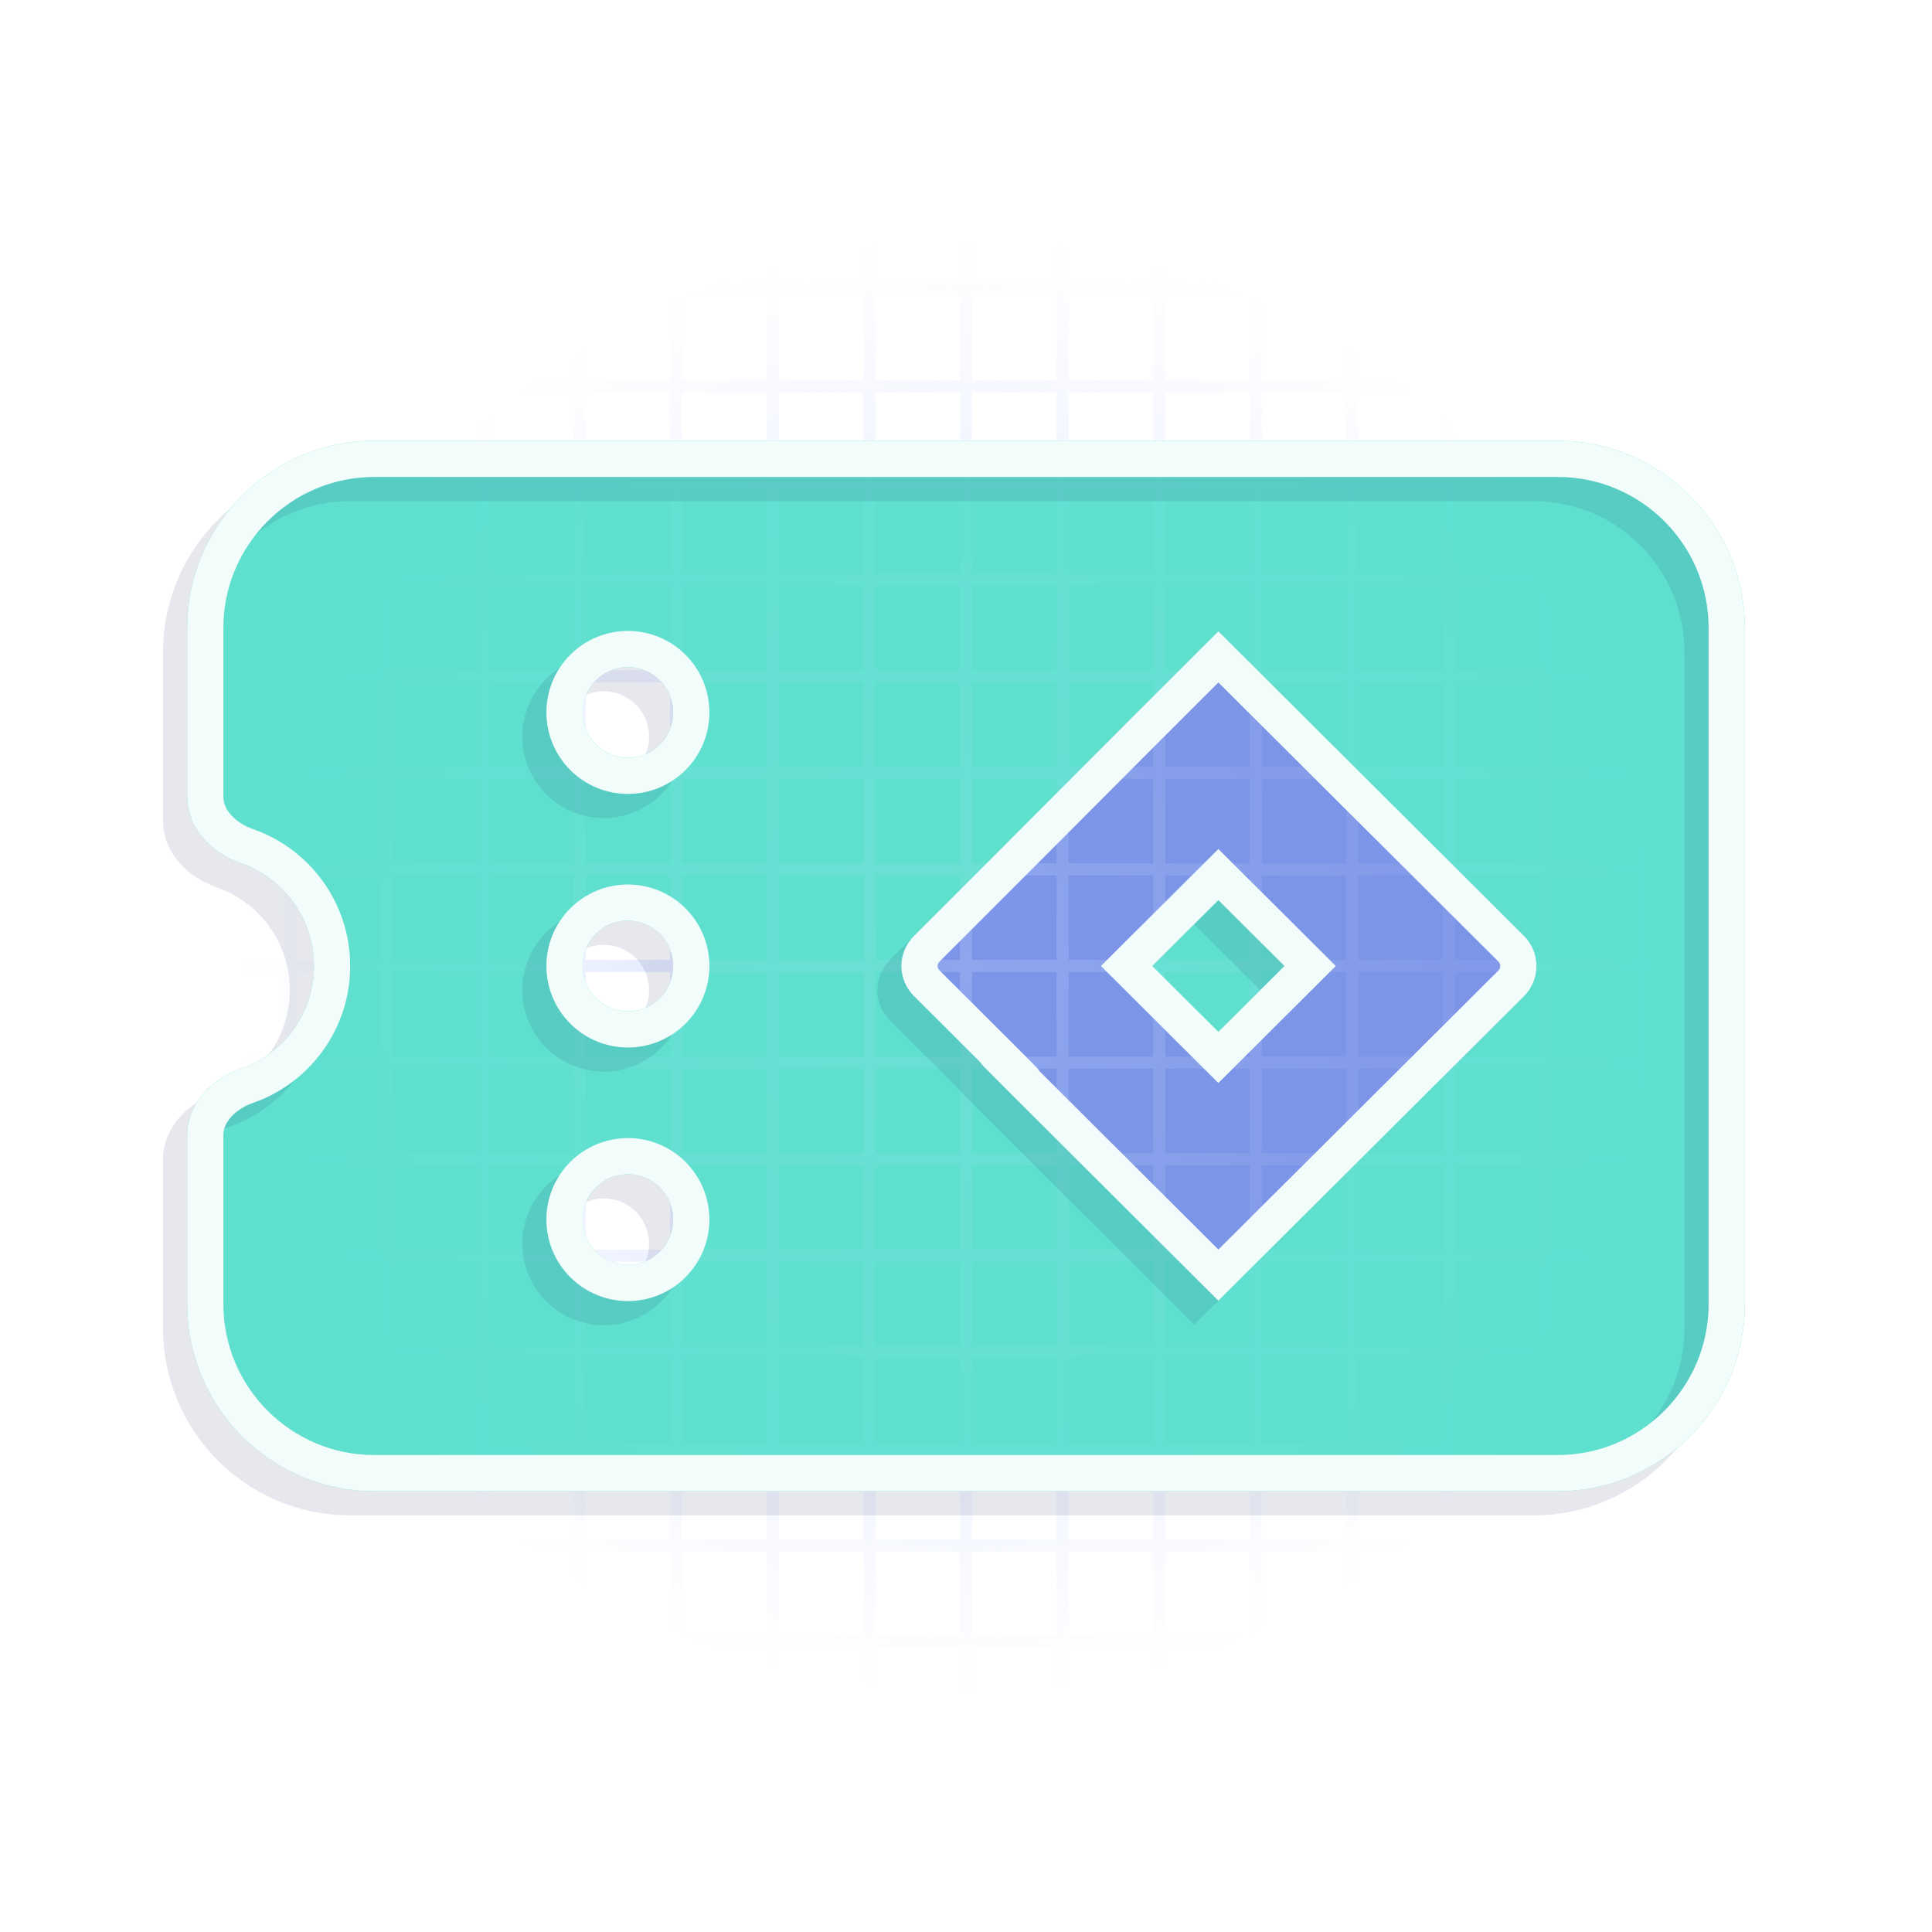
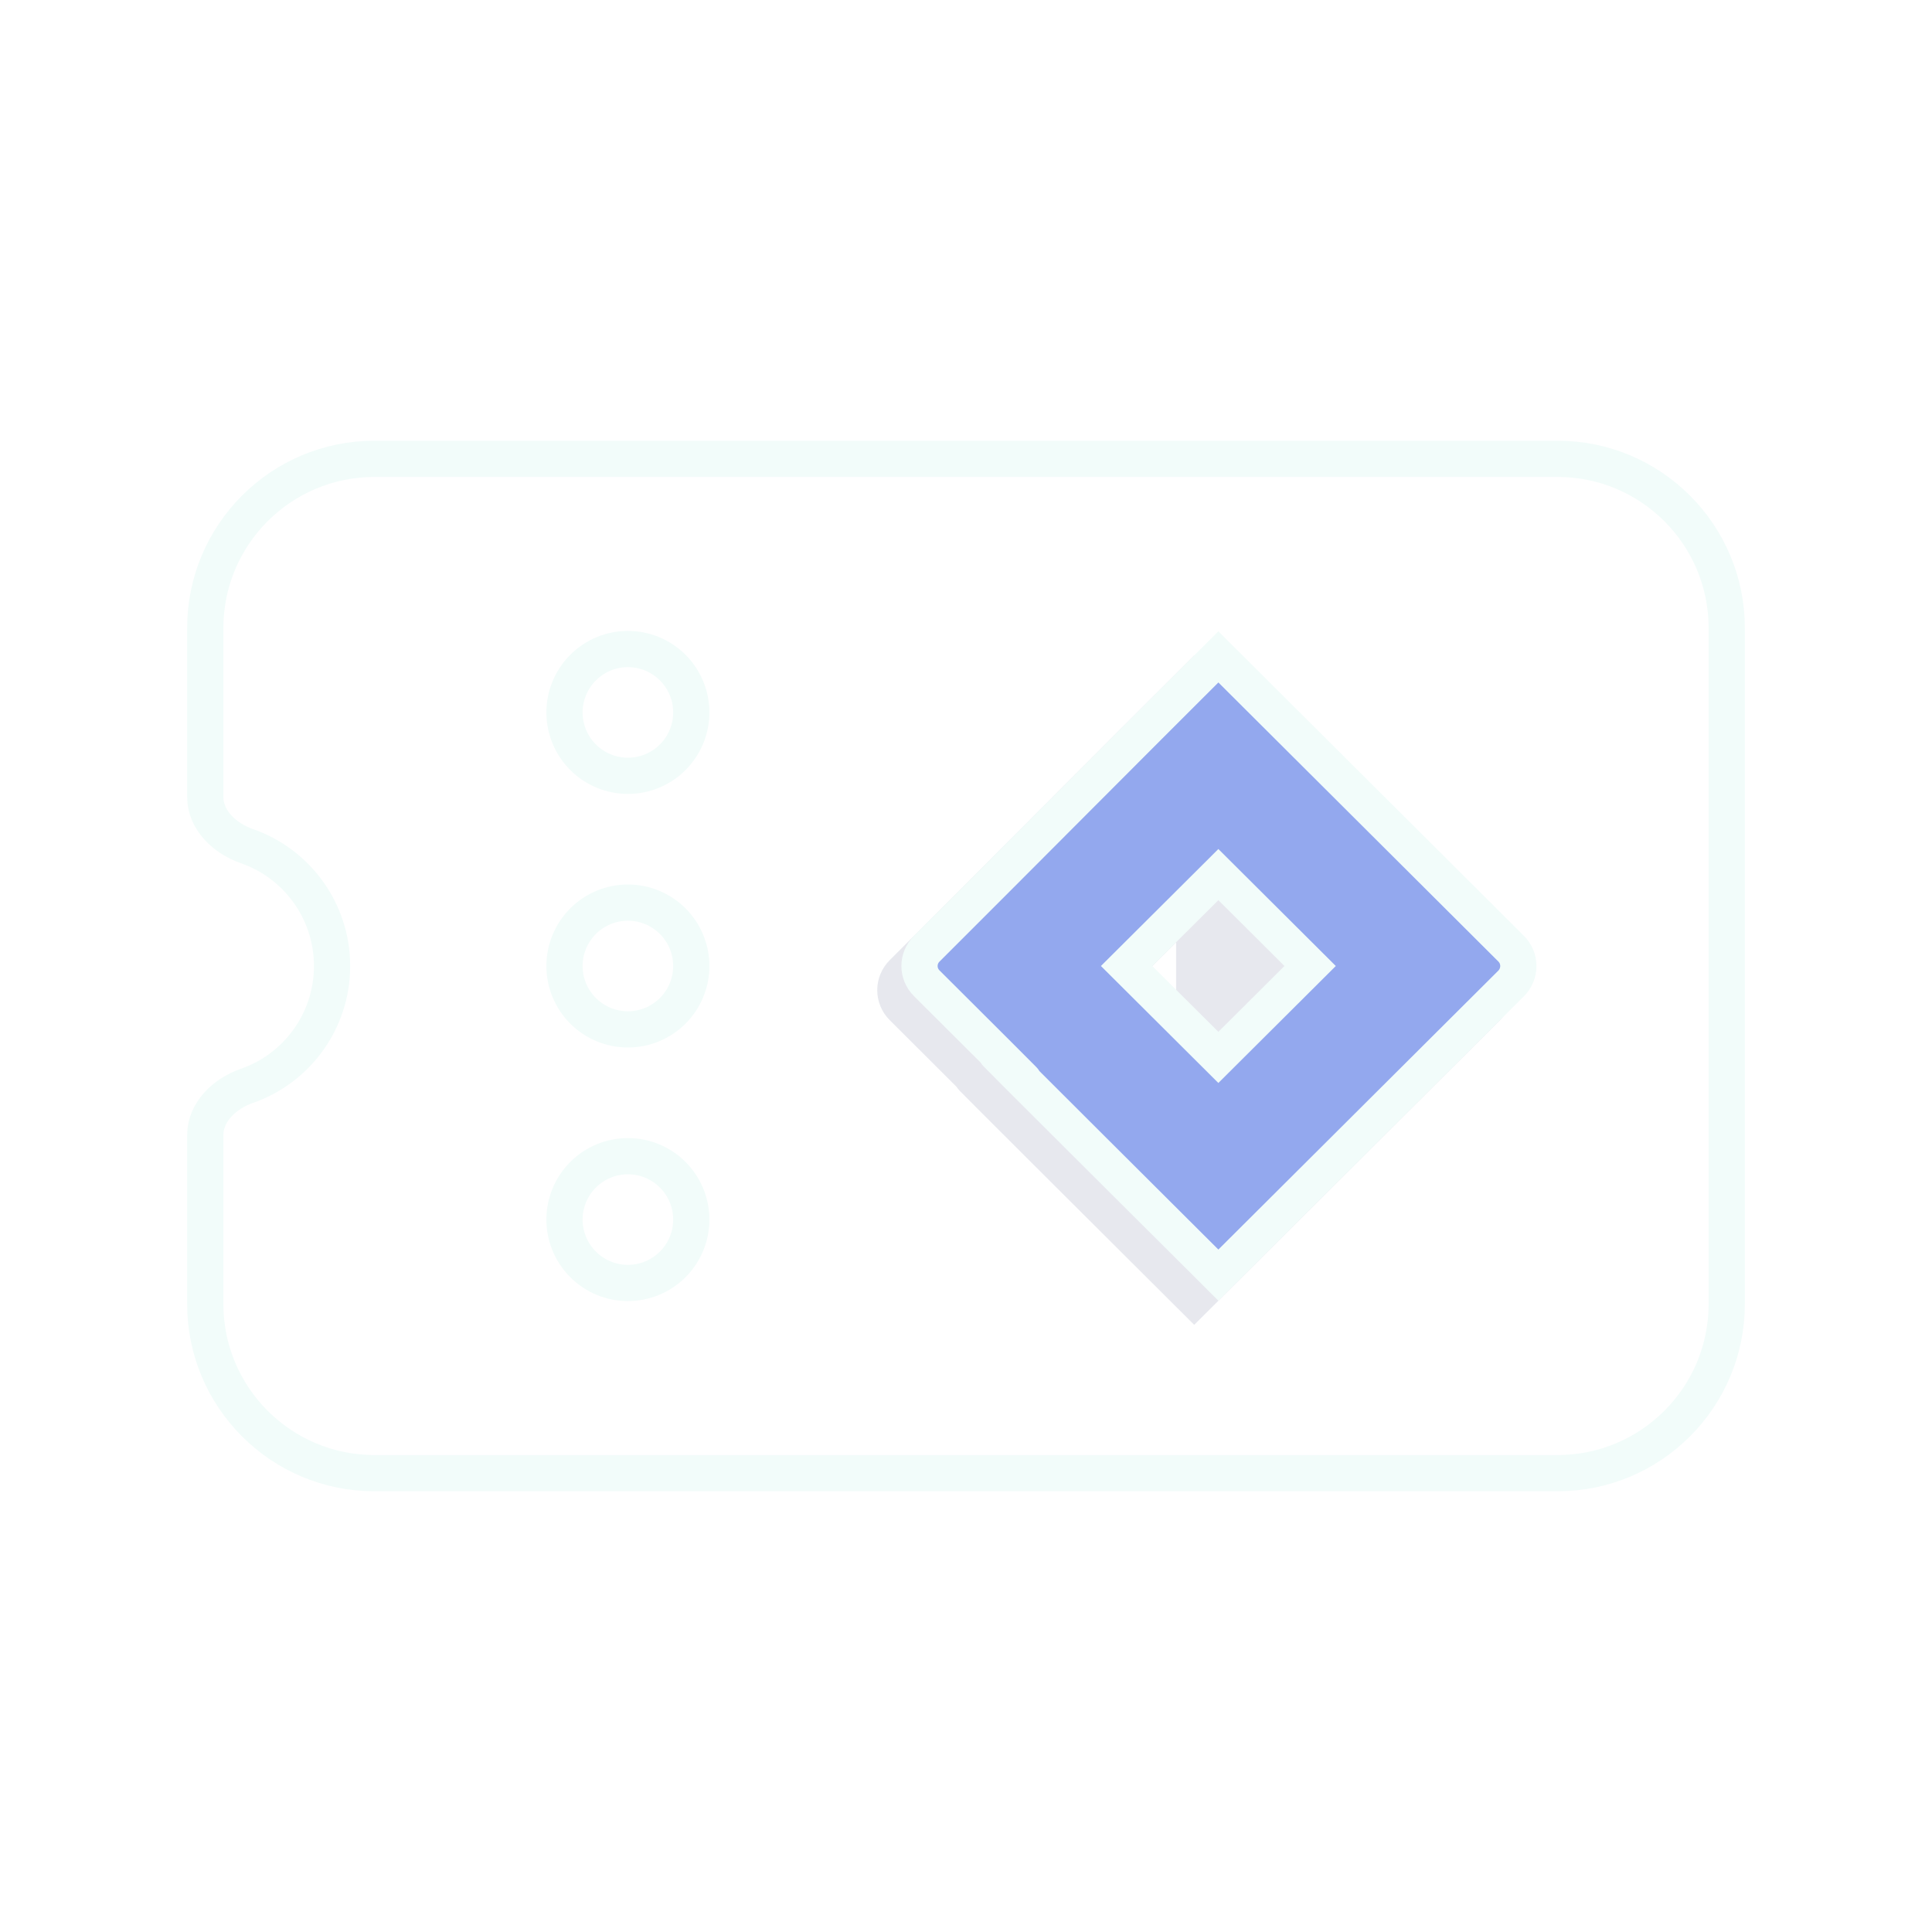
<svg xmlns="http://www.w3.org/2000/svg" width="160" height="160" viewBox="0 0 160 160" fill="none">
  <g clip-path="url(#clip0_2187_2704)">
    <g filter="url(#filter0_f_2187_2704)">
-       <path d="M143 52C143 44.278 136.722 38 129 38H31C23.278 38 17 44.278 17 52V66C17 67.925 18.619 69.434 20.434 70.069C24.547 71.491 27.5 75.406 27.5 80C27.5 84.594 24.547 88.509 20.434 89.931C18.619 90.566 17 92.075 17 94V108C17 115.722 23.278 122 31 122H129C136.722 122 143 115.722 143 108V52ZM52 64.25C50.608 64.25 49.272 63.697 48.288 62.712C47.303 61.728 46.75 60.392 46.75 59C46.75 57.608 47.303 56.272 48.288 55.288C49.272 54.303 50.608 53.75 52 53.75C53.392 53.75 54.728 54.303 55.712 55.288C56.697 56.272 57.25 57.608 57.25 59C57.25 60.392 56.697 61.728 55.712 62.712C54.728 63.697 53.392 64.25 52 64.25ZM52 85.25C50.608 85.25 49.272 84.697 48.288 83.712C47.303 82.728 46.75 81.392 46.75 80C46.75 78.608 47.303 77.272 48.288 76.288C49.272 75.303 50.608 74.75 52 74.75C53.392 74.75 54.728 75.303 55.712 76.288C56.697 77.272 57.25 78.608 57.25 80C57.25 81.392 56.697 82.728 55.712 83.712C54.728 84.697 53.392 85.25 52 85.25ZM46.75 101C46.75 99.608 47.303 98.272 48.288 97.288C49.272 96.303 50.608 95.75 52 95.75C53.392 95.75 54.728 96.303 55.712 97.288C56.697 98.272 57.25 99.608 57.25 101C57.25 102.392 56.697 103.728 55.712 104.712C54.728 105.697 53.392 106.25 52 106.25C50.608 106.25 49.272 105.697 48.288 104.712C47.303 103.728 46.75 102.392 46.75 101Z" fill="#5FE0CF" stroke="#5FE0CF" stroke-width="3" />
-       <path d="M76.75 78.57C84.04 71.3 93.69 61.58 100.9 54.4C117.45 70.89 125.15 78.57 125.15 78.57C125.94 79.36 125.94 80.64 125.15 81.44C111.87 94.67 118.97 87.59 100.9 105.6C62.96 67.8 99.33 103.93 76.75 81.43C75.95 80.64 75.95 79.36 76.75 78.57ZM100.9 87.57L108.5 80L100.9 72.43L93.3 80L100.9 87.57Z" fill="#0027A8" stroke="#0027A8" stroke-width="3" />
-     </g>
-     <path fill-rule="evenodd" clip-rule="evenodd" d="M16.5 15.5H23.5V0H24.5V15.5H31.5V0H32.5V15.5H39.5V0H40.5V15.5H47.5V0H48.5V15.5H55.5V0H56.5V15.5H63.5V0H64.5V15.5H71.5V0H72.5V15.5H79.5V0H80.5V15.5H87.5V0H88.5V15.5H95.5V0H96.5V15.5H103.5V0H104.5V15.5H111.5V0H112.5V15.5H119.5V0H120.5V15.5H127.5V0H128.5V15.5H135.5V0H136.5V15.5H143.5V0H144.5V15.5H160V16.5H144.5V23.5H160V24.5H144.5V31.5H160V32.5H144.5V39.5H160V40.5H144.5V47.5H160V48.5H144.5V55.5H160V56.5H144.5V63.5H160V64.5H144.5V71.5H160V72.5H144.5V79.5H160V80.5H144.5V87.5H160V88.5H144.5V95.5H160V96.5H144.5V103.5H160V104.5H144.5V111.5H160V112.5H144.5V119.5H160V120.5H144.5V127.5H160V128.5H144.5V135.5H160V136.5H144.5V143.5H160V144.5H144.5V160H143.5V144.5H136.5V160H135.5V144.5H128.5V160H127.5V144.5H120.5V160H119.5V144.5H112.5V160H111.5V144.5H104.5V160H103.5V144.5H96.5V160H95.5V144.5H88.5V160H87.5V144.5H80.5V160H79.5V144.5H72.5V160H71.5V144.5H64.5V160H63.5V144.5H56.5V160H55.5V144.5H48.5V160H47.5V144.5H40.5V160H39.5V144.5H32.5V160H31.5V144.5H24.5V160H23.5V144.5H16.5V160H15.5V144.5H0V143.5H15.5V136.5H0V135.5H15.5V128.5H0V127.5H15.5V120.5H0V119.5H15.5V112.5H0V111.5H15.5V104.5H0V103.5H15.5V96.5H0V95.5H15.5V88.5H0V87.5H15.5V80.5H0V79.5H15.5V72.5H0V71.5H15.5V64.5H0V63.5H15.5V56.5H0V55.5H15.5V48.5H0V47.5H15.5V40.5H0V39.5H15.5V32.5H0V31.5H15.5V24.5H0V23.5H15.5V16.5H0V15.5H15.5V0H16.5V15.5ZM16.5 143.5H23.5V136.5H16.5V143.5ZM24.5 143.5H31.5V136.5H24.5V143.5ZM32.5 143.5H39.5V136.5H32.5V143.5ZM40.5 143.5H47.5V136.5H40.5V143.5ZM48.5 143.5H55.5V136.5H48.5V143.5ZM56.5 143.5H63.5V136.5H56.5V143.5ZM64.5 143.5H71.5V136.5H64.5V143.5ZM72.5 143.5H79.5V136.5H72.5V143.5ZM80.5 143.5H87.5V136.5H80.5V143.5ZM88.5 143.5H95.5V136.5H88.5V143.5ZM96.5 143.5H103.5V136.5H96.5V143.5ZM104.5 143.5H111.5V136.5H104.5V143.5ZM112.5 143.5H119.5V136.5H112.5V143.5ZM120.5 143.5H127.5V136.5H120.5V143.5ZM128.5 143.5H135.5V136.5H128.5V143.5ZM136.5 143.5H143.5V136.5H136.5V143.5ZM16.5 135.5H23.5V128.5H16.5V135.5ZM24.5 135.5H31.5V128.5H24.5V135.5ZM32.5 135.5H39.5V128.5H32.5V135.5ZM40.5 135.5H47.5V128.5H40.5V135.5ZM48.5 135.5H55.5V128.5H48.5V135.5ZM56.5 135.5H63.5V128.5H56.5V135.5ZM64.5 135.5H71.5V128.5H64.5V135.5ZM72.5 135.5H79.5V128.5H72.5V135.5ZM80.5 135.5H87.5V128.5H80.5V135.5ZM88.5 135.5H95.5V128.5H88.5V135.5ZM96.5 135.5H103.5V128.5H96.5V135.5ZM104.5 135.5H111.5V128.5H104.5V135.5ZM112.5 135.5H119.5V128.5H112.5V135.5ZM120.5 135.5H127.5V128.5H120.5V135.5ZM128.5 135.5H135.5V128.5H128.5V135.5ZM136.5 135.5H143.5V128.5H136.5V135.5ZM16.5 127.5H23.5V120.5H16.5V127.5ZM24.5 127.5H31.5V120.5H24.5V127.5ZM32.5 127.5H39.5V120.5H32.5V127.5ZM40.5 127.5H47.5V120.5H40.5V127.5ZM48.5 127.5H55.5V120.5H48.5V127.5ZM56.5 127.5H63.5V120.5H56.5V127.5ZM64.5 127.5H71.5V120.5H64.5V127.5ZM72.5 127.5H79.5V120.5H72.5V127.5ZM80.5 127.5H87.5V120.5H80.5V127.5ZM88.5 127.5H95.5V120.5H88.5V127.5ZM96.5 127.5H103.5V120.5H96.5V127.5ZM104.5 127.5H111.5V120.5H104.5V127.5ZM112.5 127.5H119.5V120.5H112.5V127.5ZM120.5 127.5H127.5V120.5H120.5V127.5ZM128.5 127.5H135.5V120.5H128.5V127.5ZM136.5 127.5H143.5V120.5H136.5V127.5ZM16.5 119.5H23.5V112.5H16.5V119.5ZM24.5 119.5H31.5V112.5H24.5V119.5ZM32.5 119.5H39.5V112.5H32.5V119.5ZM40.5 119.5H47.5V112.5H40.5V119.5ZM48.5 119.5H55.5V112.5H48.5V119.5ZM56.5 119.5H63.5V112.5H56.5V119.5ZM64.5 119.5H71.5V112.5H64.5V119.5ZM72.5 119.5H79.5V112.5H72.5V119.5ZM80.5 119.5H87.5V112.5H80.5V119.5ZM88.5 119.5H95.5V112.5H88.5V119.5ZM96.5 119.5H103.5V112.5H96.5V119.5ZM104.5 119.5H111.5V112.5H104.5V119.5ZM112.5 119.5H119.5V112.5H112.5V119.5ZM120.5 119.5H127.5V112.5H120.5V119.5ZM128.5 119.5H135.5V112.5H128.5V119.5ZM136.5 119.5H143.5V112.5H136.5V119.5ZM16.5 111.5H23.5V104.5H16.5V111.5ZM24.5 111.5H31.5V104.5H24.5V111.5ZM32.5 111.5H39.5V104.5H32.5V111.5ZM40.5 111.5H47.5V104.5H40.5V111.5ZM48.5 111.5H55.5V104.5H48.5V111.5ZM56.5 111.5H63.5V104.5H56.5V111.5ZM64.5 111.5H71.5V104.5H64.5V111.5ZM72.5 111.5H79.5V104.5H72.5V111.5ZM80.5 111.5H87.5V104.5H80.5V111.5ZM88.5 111.5H95.5V104.5H88.5V111.5ZM96.5 111.5H103.5V104.5H96.5V111.5ZM104.5 111.5H111.5V104.5H104.5V111.5ZM112.5 111.5H119.5V104.5H112.5V111.5ZM120.5 111.5H127.5V104.5H120.5V111.5ZM128.5 111.5H135.5V104.5H128.5V111.5ZM136.5 111.5H143.5V104.5H136.5V111.5ZM16.5 103.5H23.5V96.5H16.5V103.5ZM24.5 103.5H31.5V96.5H24.5V103.5ZM32.5 103.5H39.5V96.5H32.5V103.5ZM40.5 103.5H47.5V96.5H40.5V103.5ZM48.5 103.5H55.5V96.5H48.5V103.5ZM56.5 103.5H63.5V96.5H56.5V103.5ZM64.5 103.5H71.5V96.5H64.5V103.5ZM72.5 103.5H79.5V96.5H72.5V103.5ZM80.5 103.5H87.5V96.5H80.5V103.5ZM88.5 103.5H95.5V96.5H88.5V103.5ZM96.5 103.5H103.5V96.5H96.5V103.5ZM104.5 103.5H111.5V96.5H104.5V103.5ZM112.5 103.5H119.5V96.5H112.5V103.5ZM120.5 103.5H127.5V96.5H120.5V103.5ZM128.5 103.5H135.5V96.5H128.5V103.5ZM136.5 103.5H143.5V96.5H136.5V103.5ZM16.5 95.5H23.5V88.5H16.5V95.5ZM24.5 95.5H31.5V88.5H24.5V95.5ZM32.5 95.5H39.5V88.5H32.5V95.5ZM40.5 95.5H47.5V88.5H40.5V95.5ZM48.5 95.5H55.5V88.5H48.5V95.5ZM56.5 95.5H63.5V88.5H56.5V95.5ZM64.5 95.5H71.5V88.5H64.5V95.5ZM72.5 95.5H79.5V88.5H72.5V95.5ZM80.5 95.5H87.5V88.5H80.5V95.5ZM88.5 95.5H95.5V88.5H88.5V95.5ZM96.5 95.5H103.5V88.5H96.5V95.5ZM104.5 95.5H111.5V88.5H104.5V95.5ZM112.5 95.5H119.5V88.5H112.5V95.5ZM120.5 95.5H127.5V88.5H120.5V95.5ZM128.5 95.5H135.5V88.5H128.5V95.5ZM136.5 95.5H143.5V88.5H136.5V95.5ZM16.5 87.5H23.5V80.5H16.5V87.5ZM24.5 87.5H31.5V80.5H24.5V87.5ZM32.5 87.5H39.5V80.5H32.5V87.5ZM40.5 87.5H47.5V80.5H40.5V87.5ZM48.5 87.5H55.5V80.5H48.5V87.5ZM56.5 87.5H63.5V80.5H56.5V87.5ZM64.5 87.5H71.5V80.5H64.5V87.5ZM72.5 87.5H79.5V80.5H72.5V87.5ZM80.5 87.5H87.5V80.5H80.5V87.5ZM88.5 87.5H95.5V80.5H88.5V87.5ZM96.5 87.5H103.5V80.5H96.5V87.5ZM104.5 87.5H111.5V80.5H104.5V87.5ZM112.5 87.5H119.5V80.5H112.5V87.5ZM120.5 87.5H127.5V80.5H120.5V87.5ZM128.5 87.5H135.5V80.5H128.5V87.5ZM136.5 87.5H143.5V80.5H136.5V87.5ZM16.5 79.5H23.5V72.5H16.5V79.5ZM24.5 79.5H31.5V72.5H24.5V79.5ZM32.5 79.5H39.5V72.5H32.5V79.5ZM40.5 79.5H47.5V72.5H40.5V79.5ZM48.5 79.5H55.5V72.5H48.5V79.5ZM56.5 79.5H63.5V72.5H56.5V79.5ZM64.5 79.5H71.5V72.5H64.5V79.5ZM72.5 79.5H79.5V72.5H72.5V79.5ZM80.5 79.5H87.5V72.5H80.5V79.5ZM88.5 79.5H95.5V72.5H88.5V79.5ZM96.5 79.5H103.5V72.5H96.5V79.5ZM104.5 79.5H111.5V72.5H104.5V79.5ZM112.5 79.5H119.5V72.5H112.5V79.5ZM120.5 79.5H127.5V72.5H120.5V79.5ZM128.5 79.5H135.5V72.5H128.5V79.5ZM136.5 79.5H143.5V72.5H136.5V79.5ZM16.5 71.5H23.5V64.5H16.5V71.5ZM24.5 71.5H31.5V64.5H24.5V71.5ZM32.5 71.5H39.5V64.5H32.5V71.5ZM40.5 71.5H47.5V64.5H40.5V71.5ZM48.5 71.5H55.5V64.5H48.5V71.5ZM56.5 71.5H63.5V64.5H56.5V71.5ZM64.5 71.5H71.5V64.5H64.5V71.5ZM72.5 71.5H79.5V64.5H72.5V71.5ZM80.5 71.5H87.5V64.5H80.5V71.5ZM88.5 71.5H95.5V64.5H88.5V71.5ZM96.5 71.5H103.5V64.5H96.5V71.5ZM104.5 71.5H111.5V64.5H104.5V71.5ZM112.5 71.5H119.5V64.5H112.5V71.5ZM120.5 71.5H127.5V64.5H120.5V71.5ZM128.5 71.5H135.5V64.5H128.5V71.5ZM136.5 71.5H143.5V64.5H136.5V71.5ZM16.5 63.5H23.5V56.5H16.5V63.5ZM24.5 63.5H31.5V56.5H24.5V63.5ZM32.5 63.5H39.5V56.5H32.5V63.5ZM40.5 63.5H47.5V56.5H40.5V63.5ZM48.5 63.5H55.5V56.5H48.5V63.5ZM56.5 63.5H63.5V56.5H56.5V63.5ZM64.5 63.5H71.5V56.5H64.5V63.5ZM72.5 63.5H79.5V56.5H72.5V63.5ZM80.5 63.5H87.5V56.5H80.5V63.5ZM88.5 63.5H95.5V56.5H88.5V63.5ZM96.5 63.5H103.5V56.5H96.5V63.5ZM104.5 63.5H111.5V56.5H104.5V63.5ZM112.5 63.5H119.5V56.5H112.5V63.5ZM120.5 63.5H127.5V56.5H120.5V63.5ZM128.5 63.5H135.5V56.5H128.5V63.5ZM136.5 63.5H143.5V56.5H136.5V63.5ZM16.5 55.5H23.5V48.5H16.5V55.5ZM24.5 55.5H31.5V48.5H24.5V55.5ZM32.5 55.5H39.5V48.5H32.5V55.5ZM40.5 55.5H47.5V48.5H40.5V55.5ZM48.5 55.5H55.5V48.5H48.5V55.5ZM56.5 55.5H63.5V48.5H56.5V55.5ZM64.5 55.5H71.5V48.5H64.5V55.5ZM72.5 55.5H79.5V48.5H72.5V55.5ZM80.5 55.5H87.5V48.5H80.5V55.5ZM88.5 55.5H95.5V48.5H88.5V55.5ZM96.5 55.5H103.5V48.5H96.5V55.5ZM104.5 55.5H111.5V48.5H104.5V55.5ZM112.5 55.5H119.5V48.5H112.5V55.5ZM120.5 55.5H127.5V48.5H120.5V55.5ZM128.5 55.5H135.5V48.5H128.5V55.5ZM136.5 55.5H143.5V48.5H136.5V55.5ZM16.5 47.5H23.5V40.5H16.5V47.5ZM24.5 47.5H31.5V40.5H24.5V47.5ZM32.5 47.5H39.5V40.5H32.5V47.5ZM40.5 47.5H47.5V40.5H40.5V47.5ZM48.5 47.5H55.5V40.5H48.5V47.5ZM56.5 47.5H63.5V40.5H56.5V47.5ZM64.5 47.5H71.5V40.5H64.5V47.5ZM72.5 47.5H79.5V40.5H72.5V47.5ZM80.5 47.5H87.5V40.5H80.5V47.5ZM88.5 47.5H95.5V40.5H88.5V47.5ZM96.5 47.5H103.5V40.5H96.5V47.5ZM104.5 47.5H111.5V40.5H104.5V47.5ZM112.5 47.5H119.5V40.5H112.5V47.5ZM120.5 47.5H127.5V40.5H120.5V47.5ZM128.5 47.5H135.5V40.5H128.5V47.5ZM136.5 47.5H143.5V40.5H136.5V47.5ZM16.5 39.5H23.5V32.5H16.5V39.5ZM24.5 39.5H31.5V32.5H24.5V39.5ZM32.5 39.5H39.5V32.5H32.5V39.5ZM40.5 39.5H47.5V32.5H40.5V39.5ZM48.5 39.5H55.5V32.5H48.5V39.5ZM56.5 39.5H63.5V32.5H56.5V39.5ZM64.5 39.5H71.5V32.5H64.5V39.5ZM72.5 39.5H79.5V32.5H72.5V39.5ZM80.5 39.5H87.5V32.5H80.5V39.5ZM88.5 39.5H95.5V32.5H88.5V39.5ZM96.5 39.5H103.5V32.5H96.5V39.5ZM104.5 39.5H111.5V32.5H104.5V39.5ZM112.5 39.5H119.5V32.5H112.5V39.5ZM120.5 39.5H127.5V32.5H120.5V39.5ZM128.5 39.5H135.5V32.5H128.5V39.5ZM136.5 39.5H143.5V32.5H136.5V39.5ZM16.5 31.5H23.5V24.5H16.5V31.5ZM24.5 31.5H31.5V24.5H24.5V31.5ZM32.5 31.5H39.5V24.5H32.5V31.5ZM40.5 31.5H47.5V24.5H40.5V31.5ZM48.5 31.5H55.5V24.5H48.5V31.5ZM56.5 31.5H63.5V24.5H56.5V31.5ZM64.5 31.5H71.5V24.5H64.5V31.5ZM72.5 31.5H79.5V24.5H72.5V31.5ZM80.5 31.5H87.5V24.5H80.5V31.5ZM88.5 31.5H95.5V24.5H88.5V31.5ZM96.5 31.5H103.5V24.5H96.5V31.5ZM104.5 31.5H111.5V24.5H104.5V31.5ZM112.5 31.5H119.5V24.5H112.5V31.5ZM120.5 31.5H127.5V24.5H120.5V31.5ZM128.5 31.5H135.5V24.5H128.5V31.5ZM136.5 31.5H143.5V24.5H136.5V31.5ZM16.5 23.5H23.5V16.5H16.5V23.5ZM24.5 23.5H31.5V16.5H24.5V23.5ZM32.5 23.5H39.5V16.5H32.5V23.5ZM40.5 23.5H47.5V16.5H40.5V23.5ZM48.5 23.5H55.5V16.5H48.5V23.5ZM56.5 23.5H63.5V16.5H56.5V23.5ZM64.5 23.5H71.5V16.5H64.5V23.5ZM72.5 23.5H79.5V16.5H72.5V23.5ZM80.5 23.5H87.5V16.5H80.5V23.5ZM88.5 23.5H95.5V16.5H88.5V23.5ZM96.5 23.5H103.5V16.5H96.5V23.5ZM104.5 23.5H111.5V16.5H104.5V23.5ZM112.5 23.5H119.5V16.5H112.5V23.5ZM120.5 23.5H127.5V16.5H120.5V23.5ZM128.5 23.5H135.5V16.5H128.5V23.5ZM136.5 23.5H143.5V16.5H136.5V23.5Z" fill="url(#paint0_radial_2187_2704)" />
+       </g>
    <g opacity="0.9" filter="url(#filter1_i_2187_2704)">
-       <path d="M143 52C143 44.278 136.722 38 129 38H31C23.278 38 17 44.278 17 52V66C17 67.925 18.619 69.434 20.434 70.069C24.547 71.491 27.5 75.406 27.5 80C27.5 84.594 24.547 88.509 20.434 89.931C18.619 90.566 17 92.075 17 94V108C17 115.722 23.278 122 31 122H129C136.722 122 143 115.722 143 108V52ZM52 64.25C50.608 64.25 49.272 63.697 48.288 62.712C47.303 61.728 46.75 60.392 46.75 59C46.75 57.608 47.303 56.272 48.288 55.288C49.272 54.303 50.608 53.75 52 53.75C53.392 53.75 54.728 54.303 55.712 55.288C56.697 56.272 57.25 57.608 57.25 59C57.25 60.392 56.697 61.728 55.712 62.712C54.728 63.697 53.392 64.25 52 64.25ZM52 85.25C50.608 85.25 49.272 84.697 48.288 83.712C47.303 82.728 46.75 81.392 46.75 80C46.75 78.608 47.303 77.272 48.288 76.288C49.272 75.303 50.608 74.75 52 74.75C53.392 74.75 54.728 75.303 55.712 76.288C56.697 77.272 57.25 78.608 57.25 80C57.25 81.392 56.697 82.728 55.712 83.712C54.728 84.697 53.392 85.25 52 85.25ZM46.75 101C46.75 99.608 47.303 98.272 48.288 97.288C49.272 96.303 50.608 95.75 52 95.75C53.392 95.75 54.728 96.303 55.712 97.288C56.697 98.272 57.25 99.608 57.25 101C57.25 102.392 56.697 103.728 55.712 104.712C54.728 105.697 53.392 106.25 52 106.25C50.608 106.25 49.272 105.697 48.288 104.712C47.303 103.728 46.75 102.392 46.75 101Z" fill="#5FE0CF" />
      <g filter="url(#filter2_i_2187_2704)">
        <path d="M76.75 78.57C84.04 71.3 93.69 61.58 100.9 54.4C117.45 70.89 125.15 78.57 125.15 78.57C125.94 79.36 125.94 80.64 125.15 81.44C111.87 94.67 118.97 87.59 100.9 105.6C62.96 67.8 99.33 103.93 76.75 81.43C75.95 80.64 75.95 79.36 76.75 78.57ZM100.9 87.57L108.5 80L100.9 72.43L93.3 80L100.9 87.57Z" fill="#98B0FF" />
      </g>
    </g>
    <g opacity="0.1">
-       <path d="M141 54C141 46.278 134.722 40 127 40H29C21.278 40 15 46.278 15 54V68C15 69.925 16.619 71.434 18.434 72.069C22.547 73.491 25.5 77.406 25.5 82C25.5 86.594 22.547 90.509 18.434 91.931C16.619 92.566 15 94.075 15 96V110C15 117.722 21.278 124 29 124H127C134.722 124 141 117.722 141 110V54ZM50 66.25C48.608 66.25 47.272 65.697 46.288 64.712C45.303 63.728 44.75 62.392 44.75 61C44.75 59.608 45.303 58.272 46.288 57.288C47.272 56.303 48.608 55.75 50 55.75C51.392 55.75 52.728 56.303 53.712 57.288C54.697 58.272 55.25 59.608 55.25 61C55.25 62.392 54.697 63.728 53.712 64.712C52.728 65.697 51.392 66.25 50 66.25ZM50 87.25C48.608 87.25 47.272 86.697 46.288 85.712C45.303 84.728 44.75 83.392 44.75 82C44.75 80.608 45.303 79.272 46.288 78.288C47.272 77.303 48.608 76.75 50 76.75C51.392 76.75 52.728 77.303 53.712 78.288C54.697 79.272 55.25 80.608 55.25 82C55.25 83.392 54.697 84.728 53.712 85.712C52.728 86.697 51.392 87.25 50 87.25ZM44.75 103C44.75 101.608 45.303 100.272 46.288 99.288C47.272 98.303 48.608 97.75 50 97.75C51.392 97.75 52.728 98.303 53.712 99.288C54.697 100.272 55.25 101.608 55.25 103C55.25 104.392 54.697 105.728 53.712 106.712C52.728 107.697 51.392 108.25 50 108.25C48.608 108.25 47.272 107.697 46.288 106.712C45.303 105.728 44.75 104.392 44.75 103Z" stroke="#071955" stroke-width="3" />
-       <path d="M74.75 80.57C82.04 73.3 91.69 63.58 98.9 56.4C115.45 72.89 123.15 80.57 123.15 80.57C123.94 81.36 123.94 82.64 123.15 83.44C109.87 96.67 116.97 89.59 98.9 107.6C60.96 69.8 97.33 105.93 74.75 83.43C73.95 82.64 73.95 81.36 74.75 80.57ZM98.9 89.57L106.5 82L98.9 74.43L91.3 82L98.9 89.57Z" fill="#071955" stroke="#071955" stroke-width="3" />
+       <path d="M74.75 80.57C82.04 73.3 91.69 63.58 98.9 56.4C115.45 72.89 123.15 80.57 123.15 80.57C123.94 81.36 123.94 82.64 123.15 83.44C109.87 96.67 116.97 89.59 98.9 107.6C60.96 69.8 97.33 105.93 74.75 83.43C73.95 82.64 73.95 81.36 74.75 80.57ZM98.9 89.57L98.9 74.43L91.3 82L98.9 89.57Z" fill="#071955" stroke="#071955" stroke-width="3" />
    </g>
    <path d="M143 52C143 44.278 136.722 38 129 38H31C23.278 38 17 44.278 17 52V66C17 67.925 18.619 69.434 20.434 70.069C24.547 71.491 27.5 75.406 27.5 80C27.5 84.594 24.547 88.509 20.434 89.931C18.619 90.566 17 92.075 17 94V108C17 115.722 23.278 122 31 122H129C136.722 122 143 115.722 143 108V52ZM52 64.25C50.608 64.25 49.272 63.697 48.288 62.712C47.303 61.728 46.75 60.392 46.75 59C46.75 57.608 47.303 56.272 48.288 55.288C49.272 54.303 50.608 53.75 52 53.75C53.392 53.75 54.728 54.303 55.712 55.288C56.697 56.272 57.25 57.608 57.25 59C57.25 60.392 56.697 61.728 55.712 62.712C54.728 63.697 53.392 64.25 52 64.25ZM52 85.25C50.608 85.25 49.272 84.697 48.288 83.712C47.303 82.728 46.75 81.392 46.75 80C46.75 78.608 47.303 77.272 48.288 76.288C49.272 75.303 50.608 74.75 52 74.75C53.392 74.75 54.728 75.303 55.712 76.288C56.697 77.272 57.25 78.608 57.25 80C57.25 81.392 56.697 82.728 55.712 83.712C54.728 84.697 53.392 85.25 52 85.25ZM46.75 101C46.75 99.608 47.303 98.272 48.288 97.288C49.272 96.303 50.608 95.75 52 95.75C53.392 95.75 54.728 96.303 55.712 97.288C56.697 98.272 57.25 99.608 57.25 101C57.25 102.392 56.697 103.728 55.712 104.712C54.728 105.697 53.392 106.25 52 106.25C50.608 106.25 49.272 105.697 48.288 104.712C47.303 103.728 46.75 102.392 46.75 101Z" stroke="#F2FCFA" stroke-width="3" />
    <path d="M76.75 78.57C84.04 71.3 93.69 61.58 100.9 54.4C117.45 70.89 125.15 78.57 125.15 78.57C125.94 79.36 125.94 80.64 125.15 81.44C111.87 94.67 118.97 87.59 100.9 105.6C62.96 67.8 99.33 103.93 76.75 81.43C75.95 80.64 75.95 79.36 76.75 78.57ZM100.9 87.57L108.5 80L100.9 72.43L93.3 80L100.9 87.57Z" stroke="#F2FCFA" stroke-width="3" />
  </g>
  <defs>
    <filter id="filter0_f_2187_2704" x="7" y="16" width="146" height="128" filterUnits="userSpaceOnUse" color-interpolation-filters="sRGB">
      <feFlood flood-opacity="0" result="BackgroundImageFix" />
      <feBlend mode="normal" in="SourceGraphic" in2="BackgroundImageFix" result="shape" />
      <feGaussianBlur stdDeviation="4" result="effect1_foregroundBlur_2187_2704" />
    </filter>
    <filter id="filter1_i_2187_2704" x="17" y="24" width="126" height="112" filterUnits="userSpaceOnUse" color-interpolation-filters="sRGB">
      <feFlood flood-opacity="0" result="BackgroundImageFix" />
      <feBlend mode="normal" in="SourceGraphic" in2="BackgroundImageFix" result="shape" />
      <feColorMatrix in="SourceAlpha" type="matrix" values="0 0 0 0 0 0 0 0 0 0 0 0 0 0 0 0 0 0 127 0" result="hardAlpha" />
      <feOffset />
      <feGaussianBlur stdDeviation="16" />
      <feComposite in2="hardAlpha" operator="arithmetic" k2="-1" k3="1" />
      <feColorMatrix type="matrix" values="0 0 0 0 0 0 0 0 0 0.153 0 0 0 0 0.659 0 0 0 1 0" />
      <feBlend mode="normal" in2="shape" result="effect1_innerShadow_2187_2704" />
    </filter>
    <filter id="filter2_i_2187_2704" x="76.15" y="54.4" width="49.592" height="51.2" filterUnits="userSpaceOnUse" color-interpolation-filters="sRGB">
      <feFlood flood-opacity="0" result="BackgroundImageFix" />
      <feBlend mode="normal" in="SourceGraphic" in2="BackgroundImageFix" result="shape" />
      <feColorMatrix in="SourceAlpha" type="matrix" values="0 0 0 0 0 0 0 0 0 0 0 0 0 0 0 0 0 0 127 0" result="hardAlpha" />
      <feOffset />
      <feGaussianBlur stdDeviation="6" />
      <feComposite in2="hardAlpha" operator="arithmetic" k2="-1" k3="1" />
      <feColorMatrix type="matrix" values="0 0 0 0 0 0 0 0 0 0.153 0 0 0 0 0.659 0 0 0 1 0" />
      <feBlend mode="normal" in2="shape" result="effect1_innerShadow_2187_2704" />
    </filter>
    <radialGradient id="paint0_radial_2187_2704" cx="0" cy="0" r="1" gradientUnits="userSpaceOnUse" gradientTransform="translate(80 80) rotate(90) scale(80)">
      <stop stop-color="#D6E0FF" />
      <stop offset="0.746" stop-color="#D6E0FF" stop-opacity="0" />
    </radialGradient>
    <clipPath id="clip0_2187_2704">
      <rect width="160" height="160" fill="white" />
    </clipPath>
  </defs>
</svg>